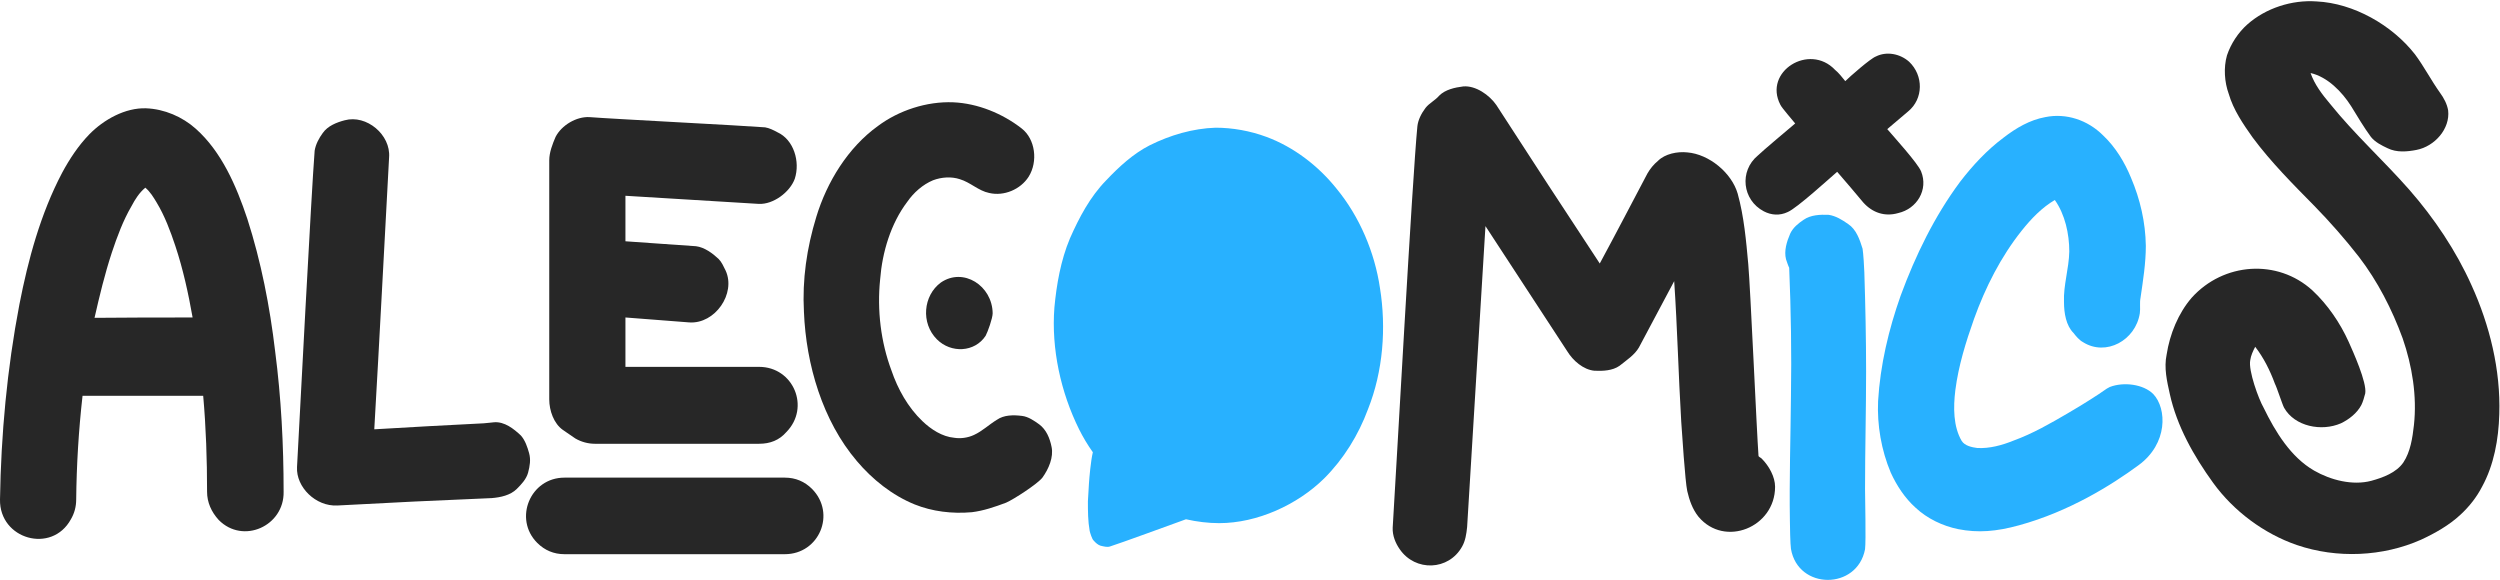
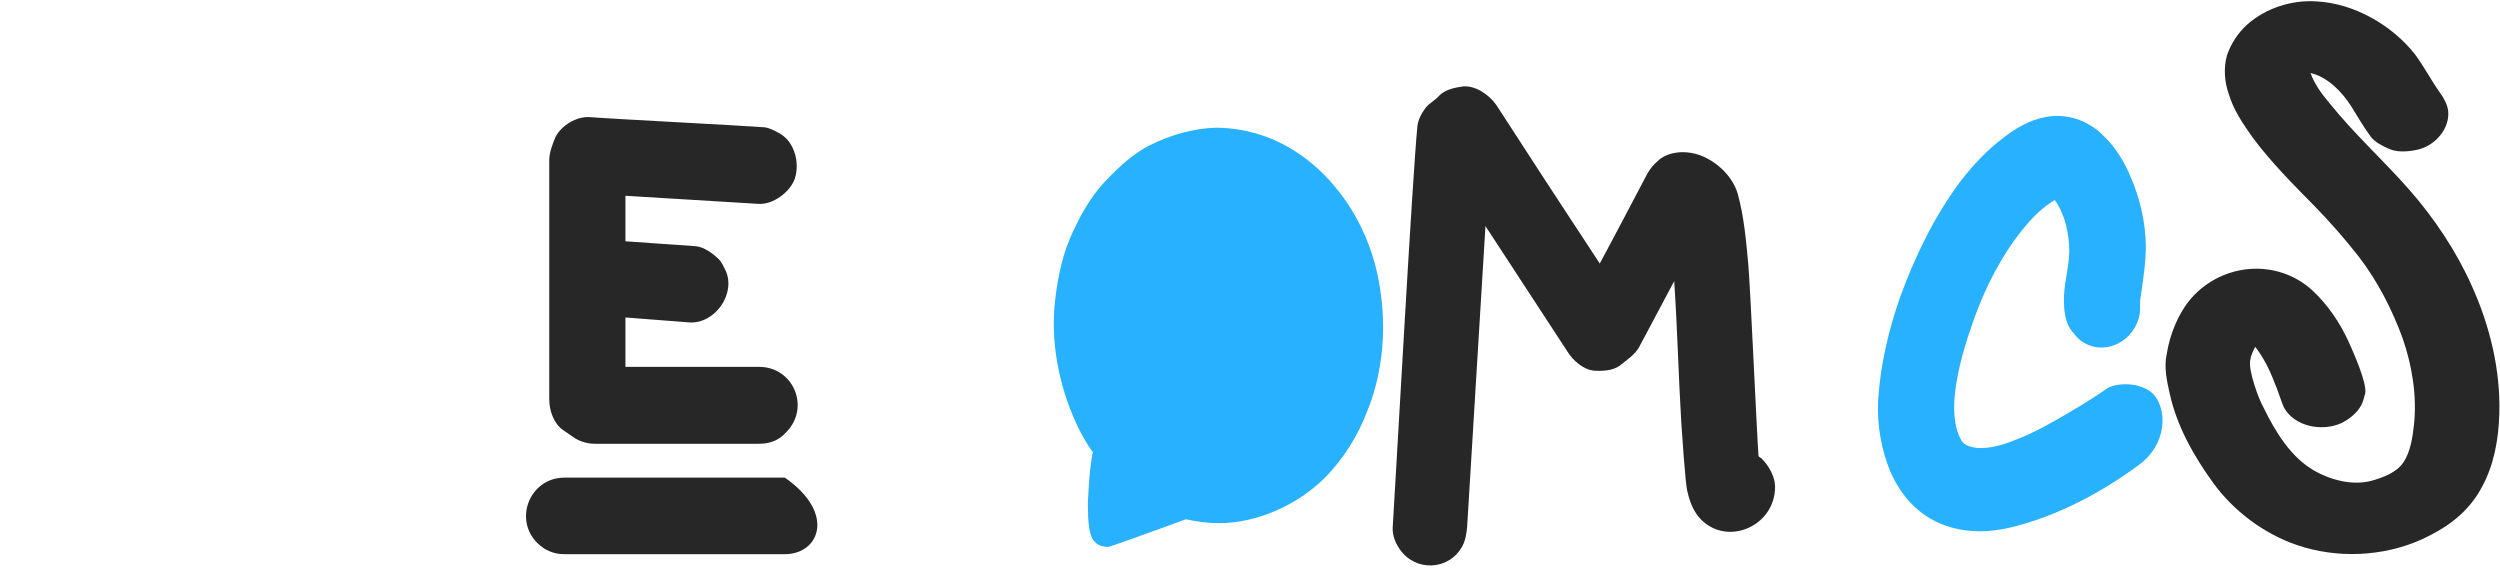
<svg xmlns="http://www.w3.org/2000/svg" id="Logo_00000057830344917374681620000015338874003104864904_" x="0px" y="0px" viewBox="0 0 708.7 164.3" style="enable-background:new 0 0 708.7 164.3;" xml:space="preserve">
  <style type="text/css">	.st0{fill:#272727;}	.st1{fill:#28B1FF;}</style>
  <g id="Logo_00000029756993099523307570000002496836879084086699_">
    <g id="ALEcomics_00000062873000867067213520000017009403139929631114_">
      <path id="s_00000085232417646808665640000002068930738132757426_" class="st0" d="M651.1,154.5c-9.3-3.2-17.9-9.6-23.7-17.6   c-5.5-7.6-10.3-16.1-12.3-25.2c-0.8-3.6-1.7-7.4-0.9-11.2c0.9-5.8,3.3-11.7,7.1-16.1c9-10,24.3-11.1,34.2-2.1   c4.4,4.1,7.9,9.3,10.3,14.6c1.2,2.7,5.2,11.5,4.7,14.6c-0.3,1.1-0.6,2.3-1.1,3.3c-1.2,2.3-3.5,4.1-5.8,5.2   c-5.5,2.4-13.1,0.9-16.1-4.4c-0.5-0.9-2.1-5.9-2.6-6.8c-1.4-3.8-3.2-7.4-5.6-10.5c-0.6,1.2-1.2,2.4-1.4,3.8   c-0.6,2.9,2.4,11.1,3.8,13.5c3.3,6.8,7.7,14,14.3,17.8c4.7,2.7,10.9,4.3,16.2,2.9c3.3-0.9,7.1-2.3,9.1-5.2c2-3,2.6-7,3-10.6   c0.9-8.2-0.5-16.8-3.2-24.6c-3-8.2-7.1-16.2-12.4-23.1c-3.9-5-8.2-9.9-12.6-14.4c-6.1-6.2-12.3-12.4-17.5-19.4   c-2.7-3.8-5.5-7.9-6.8-12.4c-1.2-3.3-1.5-7.4-0.5-10.9c1.1-3.3,3.2-6.5,5.8-8.8c5.2-4.6,12.6-7,19.6-6.5   c10.5,0.5,21.4,6.7,27.9,15c2.6,3.5,4.6,7.4,7.1,10.9c1.1,1.5,2,3.2,2.3,5c0.6,5.2-3.8,10.2-9,11.2c-2.6,0.5-5.6,0.8-8.2-0.5   c-1.7-0.8-3.5-1.7-4.7-3.2c-2-2.7-3.8-5.8-5.6-8.7c-2.6-4.1-6.7-8.3-11.5-9.4c1.1,3.2,3.3,6.1,5.5,8.7c7,8.7,15.2,16.1,22.5,24.4   c7,8,13.2,17.2,17.6,27c5.2,11.4,8.3,24.1,7.9,36.6c-0.2,7.1-1.5,14.4-4.9,20.6c-1.5,2.9-3.6,5.6-6.1,7.9c-3.2,3-7.3,5.3-11.2,7.1   C675.5,157.8,662.5,158.4,651.1,154.5z" />
      <path id="c_00000134938191052953991590000012150951771590321577_" class="st1" d="M606.2,131.9c-7.6,5.6-19.6,13.1-33.8,17   c-6.5,1.8-11.7,2.2-17.3,1.1c-4.4-0.9-8.8-3-12.1-6.1c-3-2.7-5.3-6.2-7-9.9c-2.7-6.4-3.9-13.5-3.6-20.3c0.6-10.2,3-20.3,6.4-29.9   c4.2-11.4,9.6-22.5,16.8-32.2c3.6-4.7,7.7-9.1,12.4-12.6c3.5-2.7,7.4-5,11.8-5.8c5.9-1.2,12,0.8,16.4,5.2c3.5,3.3,6.1,7.6,7.9,12   c2.6,6.1,4.1,12.6,4.2,19.3c0,4.9-0.8,9.9-1.5,14.7c-0.3,1.5,0,3-0.2,4.4c-1.2,7.7-9.6,12.3-16.1,8.2c-1.1-0.6-2-1.7-2.7-2.6   c-2.1-2.1-2.7-5.6-2.7-8.8c-0.2-4.7,1.4-9.4,1.5-14.3c0-5-1.2-10.5-4.1-14.6c-3.6,2.1-6.7,5.3-9.4,8.7c-5.9,7.4-10.3,16.1-13.5,25   c-2.3,6.5-4.4,13.2-5.3,20.2c-0.6,4.9-0.6,10.3,1.8,14.4c0.9,1.4,2.9,1.8,4.4,2c3.5,0.2,7.1-0.8,10.3-2.1c5.5-2,10.5-4.9,15.3-7.7   c3-1.8,4.6-2.7,6.1-3.7c4.5-2.8,4.6-3.2,5.9-3.8c3.9-1.5,9.5-0.8,12.3,2C614.3,115.8,614.6,125.8,606.2,131.9z" />
      <g id="i_00000052806883105669316670000000301499442311812265_">
-         <path id="i_00000125593037432733361330000013982802973120434054_" class="st1" d="M507.7,155.6c-0.2-1.2-0.3-6.8-0.3-7.9    c-0.2-11.8,0.2-23.7,0.3-35.4c0.2-12.1,0-24.3-0.5-36.4c-0.2-0.3-0.8-2.1-0.9-2.4c-0.6-2.4,0.2-5,1.2-7.3    c0.8-1.7,2.3-2.9,3.8-3.9c2-1.4,4.7-1.5,7.1-1.4c2,0.3,3.8,1.4,5.5,2.6c2.3,1.5,3.3,4.4,4.1,7c0.2,1.1,0.5,5.8,0.5,6.7    c0.3,9.4,0.5,18.8,0.5,28.1c0,11.2-0.3,22.3-0.3,33.4c0,2.4,0.3,14.6,0,17C526.5,167.3,509.7,167.3,507.7,155.6z" />
-         <path id="_x2E__00000124162217604127825730000014810938699343581578_" class="st0" d="M528.2,57.4c-2.4-2.9-4.9-5.8-7.4-8.7    c-2.1,1.8-11.4,10.3-14,11.4c-2.3,1.1-4.7,0.9-6.8-0.2c-6.1-3.2-7-11.4-1.7-15.8c1.2-1.2,9.3-8,10.6-9.1    c-0.6-0.8-3.8-4.4-4.2-5.3c-4.9-9.4,8.2-17.6,15.5-9.9c1.1,0.9,2,2.1,2.9,3.2c1.2-1.2,7.1-6.4,8.7-7c3-1.5,6.8-0.8,9.4,1.5    c4.1,3.9,4.1,10.5-0.3,14.1c-2,1.7-3.9,3.3-5.9,5c1.7,2,8.7,9.7,9.6,12c2.1,5.2-1.2,10.6-6.5,11.8    C534.3,61.5,530.8,60.3,528.2,57.4z" />
-       </g>
+         </g>
      <path id="m_00000018236389078292320340000011278559368024041890_" class="st0" d="M396.8,155.7c-1.2-1.7-2.1-3.9-2-6.1   c0.9-14.3,5.6-99.7,7-113.8c0.2-1.8,1.1-3.6,2.3-5.2c1.1-1.4,2.7-2.1,3.9-3.5c1.7-1.7,4.4-2.3,6.8-2.6c3.5-0.3,7.4,2.4,9.4,5.3   c9.7,15,19.4,29.9,29.3,44.9c4.6-8.5,9-17,13.5-25.5c0.8-1.4,1.8-2.6,3-3.6c2-2,5.5-2.7,8.3-2.4c6.2,0.5,12.6,5.8,14.3,11.7   c1.8,6.5,2.4,13.4,3,20s2.4,47.5,2.9,54.3c0,0.3,0.6,0.5,0.9,0.8c2.1,2.1,3.8,5.2,3.8,8c0,11.5-14.3,17.3-21.7,8.5   c-1.7-2.1-2.6-4.7-3.2-7.3c-0.6-2.7-1.5-16.8-1.7-19.6c-0.8-13.4-1.1-26.6-2-39.9c-3.3,6.2-6.7,12.6-10,18.8   c-1.2,2.1-3.5,3.6-5.5,5.2c-2,1.4-4.7,1.5-7.1,1.4c-3.2-0.3-6.1-2.9-7.7-5.5c-7.7-11.8-15.5-23.7-23.2-35.5   c-1.7,28.4-3.5,56.9-5.2,85.3c-0.2,2-0.5,3.9-1.4,5.5C410.7,161.8,401.2,162.1,396.8,155.7z" />
      <path id="o_00000087402982348950829820000008583993454483758986_" class="st1" d="M391.2,81.7c-1.5-10.2-5.8-20.3-12.3-28.2   c-5.2-6.5-12.1-11.8-19.9-14.7c-4.6-1.7-9.6-2.6-14.4-2.6c-6.4,0.2-12.9,2.1-18.7,5c-4.7,2.4-8.7,6.1-12.3,9.9   c-4.6,4.7-7.7,10.6-10.3,16.5c-2.6,6.2-3.8,13.1-4.4,19.6c-0.9,11.7,1.8,24,7,34.5c1.1,2.2,2.4,4.4,3.9,6.5   c-0.6,2.5-1,7.3-1.1,8.8c-0.1,1.7-0.2,3.4-0.3,5.1c0,2.8,0,5.6,0.5,8.4c0.1,0.5,0.7,2.4,1.1,2.7c0.6,0.7,1.3,1.3,2,1.5   c0.9,0.2,1.9,0.5,2.7,0.2c2.6-0.8,17.9-6.4,21.5-7.7c3.1,0.7,6.3,1.1,9.4,1.1c10.8,0,22.2-5.2,29.8-12.7   c5.5-5.5,9.7-12.3,12.4-19.6C392.1,105.2,393,92.9,391.2,81.7z" />
-       <path id="c_00000155867445963014439910000000153861953002947751_" class="st0" d="M259.3,143c-6.4-2.6-12-7.1-16.4-12.3   c-9.7-11.4-14.4-27.3-15-42.3c-0.5-9.1,0.8-18.1,3.5-26.9c3-9.9,9-19.7,17.5-25.8c5.9-4.4,13.8-7,21.3-6.7c7,0.3,14,3.2,19.4,7.4   c3.9,3,4.7,9.4,2,13.7c-2.3,3.6-7,5.6-11.2,4.6c-3-0.6-5.3-3-8.3-3.9c-2.4-0.8-5.2-0.6-7.6,0.3c-2.9,1.2-5.5,3.5-7.3,6.1   c-4.7,6.2-7.1,14.3-7.7,22c-0.9,8.7,0.2,17.8,3.2,25.8c1.8,5.3,4.7,10.5,8.8,14.4c2.4,2.3,5.6,4.4,9,4.7c1.8,0.3,3.9,0,5.6-0.8   c2.4-1.1,4.2-2.9,6.5-4.3c2-1.4,4.7-1.4,7.1-1.1c1.8,0.2,3.5,1.4,4.9,2.4c2,1.5,3,3.9,3.5,6.4c0.6,2.9-0.8,6.2-2.6,8.7   c-1.4,1.8-8.2,6.2-10.3,7.1c-3.2,1.2-6.4,2.3-9.7,2.7C269.9,145.7,264.3,145,259.3,143z M265.6,96.2c-4.6-4.6-3.9-12.4,1.1-16.1   c6.4-4.4,14.6,0.9,14.7,8.7c0,1.4-1.4,5.3-2,6.4C276.3,99.9,269.6,100.2,265.6,96.2z" />
-       <path id="E_00000106832197674732379870000008569839062398602659_" class="st0" d="M222.5,157.1c-20.8,0-41.7,0-62.5,0   c-3,0-5.6-1.1-7.7-3.2c-6.8-6.8-2-18.5,7.7-18.5c20.8,0,41.6,0,62.5,0c3,0,5.6,1.1,7.7,3.2C237.1,145.6,232.2,157.1,222.5,157.1z    M215.2,125.8c-15.5,0-31,0-46.6,0c-1.8,0-3.8-0.5-5.5-1.5c-0.5-0.3-3-2.1-3.5-2.4c-2.6-1.8-3.9-5.5-3.9-8.7c0-22.5,0-45.1,0-67.7   c0-2.3,0.9-4.6,1.8-6.7c1.7-3.3,5.9-5.8,9.6-5.6c6.2,0.5,43.6,2.4,49.8,2.9c1.2,0.2,2.4,0.8,3.5,1.4c4.6,2.1,6.5,8.3,4.9,13.2   c-1.4,3.8-6.1,7.3-10.2,7.1c-12.6-0.8-25.2-1.5-37.8-2.3c0,4.4,0,8.7,0,12.9c2.4,0.2,17.5,1.2,20,1.4c2.4,0.3,4.7,2,6.4,3.6   c0.9,0.9,1.4,2.1,2,3.3c3,6.5-3,15.2-10.3,14.7c-6.1-0.5-12-0.9-18.1-1.4c0,4.7,0,9.3,0,14c12.6,0,25.3,0,37.9,0   c9.7,0,14.6,11.5,7.7,18.5C220.9,124.8,218.3,125.8,215.2,125.8z" />
-       <path id="L_00000069393791279618819120000002731185573132935324_" class="st0" d="M95.6,143.3c-6.1,0.3-11.7-5.2-11.4-10.9   c0.6-11.2,4.1-78.5,5-89.7c0.3-1.8,1.2-3.5,2.3-5c1.4-2,3.9-3,6.2-3.6c6.2-1.7,13.1,4.1,12.6,10.5c-1.4,25.7-2.7,51.3-4.2,77.1   c10.3-0.6,20.6-1.2,31-1.7c0.5,0,2.7-0.3,3-0.3c2.9-0.2,5.5,1.8,7.6,3.8c1.2,1.4,1.8,3.2,2.3,5c0.5,1.8,0.2,3.6-0.3,5.5   c-0.5,1.8-1.8,3.2-3.2,4.6c-1.8,1.8-4.6,2.4-7.1,2.6C124.8,141.8,110.2,142.5,95.6,143.3z" />
-       <path id="A_00000052084270020068109220000004970822860680885121_" class="st0" d="M0,141.6c0.3-18.5,2-37,5.5-55.3   C8,73.5,11.5,60.6,17.6,49c2.1-3.9,4.6-7.7,7.7-10.9c4.1-4.2,10.2-7.6,16.1-7.4c5.2,0.2,10.3,2.4,14.1,5.8   c7.3,6.5,11.5,16.2,14.6,25.5c3.9,12.1,6.4,24.9,7.9,37.6c1.7,13.1,2.4,26.4,2.4,39.8c0.2,9.7-11.5,15-18.4,8   c-2.1-2.3-3.3-5-3.3-8c0-9.1-0.3-18.2-1.1-27.2c-11.4,0-22.8,0-34.2,0c-1.1,9.7-1.7,19.6-1.8,29.4c0,2-0.5,3.9-1.5,5.6   C14.7,157.1-0.2,152.9,0,141.6z M54.6,90c-1.2-6.8-2.7-13.7-4.9-20.3c-1.4-4.2-3-8.5-5.3-12.3c-0.9-1.5-1.8-3-3.2-4.2   c-1.7,1.4-2.9,3.3-3.9,5.2c-2.4,4.1-4.1,8.7-5.6,13.2c-2,6.1-3.5,12.3-4.9,18.5C36.1,90,45.4,90,54.6,90z" />
+       <path id="E_00000106832197674732379870000008569839062398602659_" class="st0" d="M222.5,157.1c-20.8,0-41.7,0-62.5,0   c-3,0-5.6-1.1-7.7-3.2c-6.8-6.8-2-18.5,7.7-18.5c20.8,0,41.6,0,62.5,0C237.1,145.6,232.2,157.1,222.5,157.1z    M215.2,125.8c-15.5,0-31,0-46.6,0c-1.8,0-3.8-0.5-5.5-1.5c-0.5-0.3-3-2.1-3.5-2.4c-2.6-1.8-3.9-5.5-3.9-8.7c0-22.5,0-45.1,0-67.7   c0-2.3,0.9-4.6,1.8-6.7c1.7-3.3,5.9-5.8,9.6-5.6c6.2,0.5,43.6,2.4,49.8,2.9c1.2,0.2,2.4,0.8,3.5,1.4c4.6,2.1,6.5,8.3,4.9,13.2   c-1.4,3.8-6.1,7.3-10.2,7.1c-12.6-0.8-25.2-1.5-37.8-2.3c0,4.4,0,8.7,0,12.9c2.4,0.2,17.5,1.2,20,1.4c2.4,0.3,4.7,2,6.4,3.6   c0.9,0.9,1.4,2.1,2,3.3c3,6.5-3,15.2-10.3,14.7c-6.1-0.5-12-0.9-18.1-1.4c0,4.7,0,9.3,0,14c12.6,0,25.3,0,37.9,0   c9.7,0,14.6,11.5,7.7,18.5C220.9,124.8,218.3,125.8,215.2,125.8z" />
    </g>
  </g>
</svg>